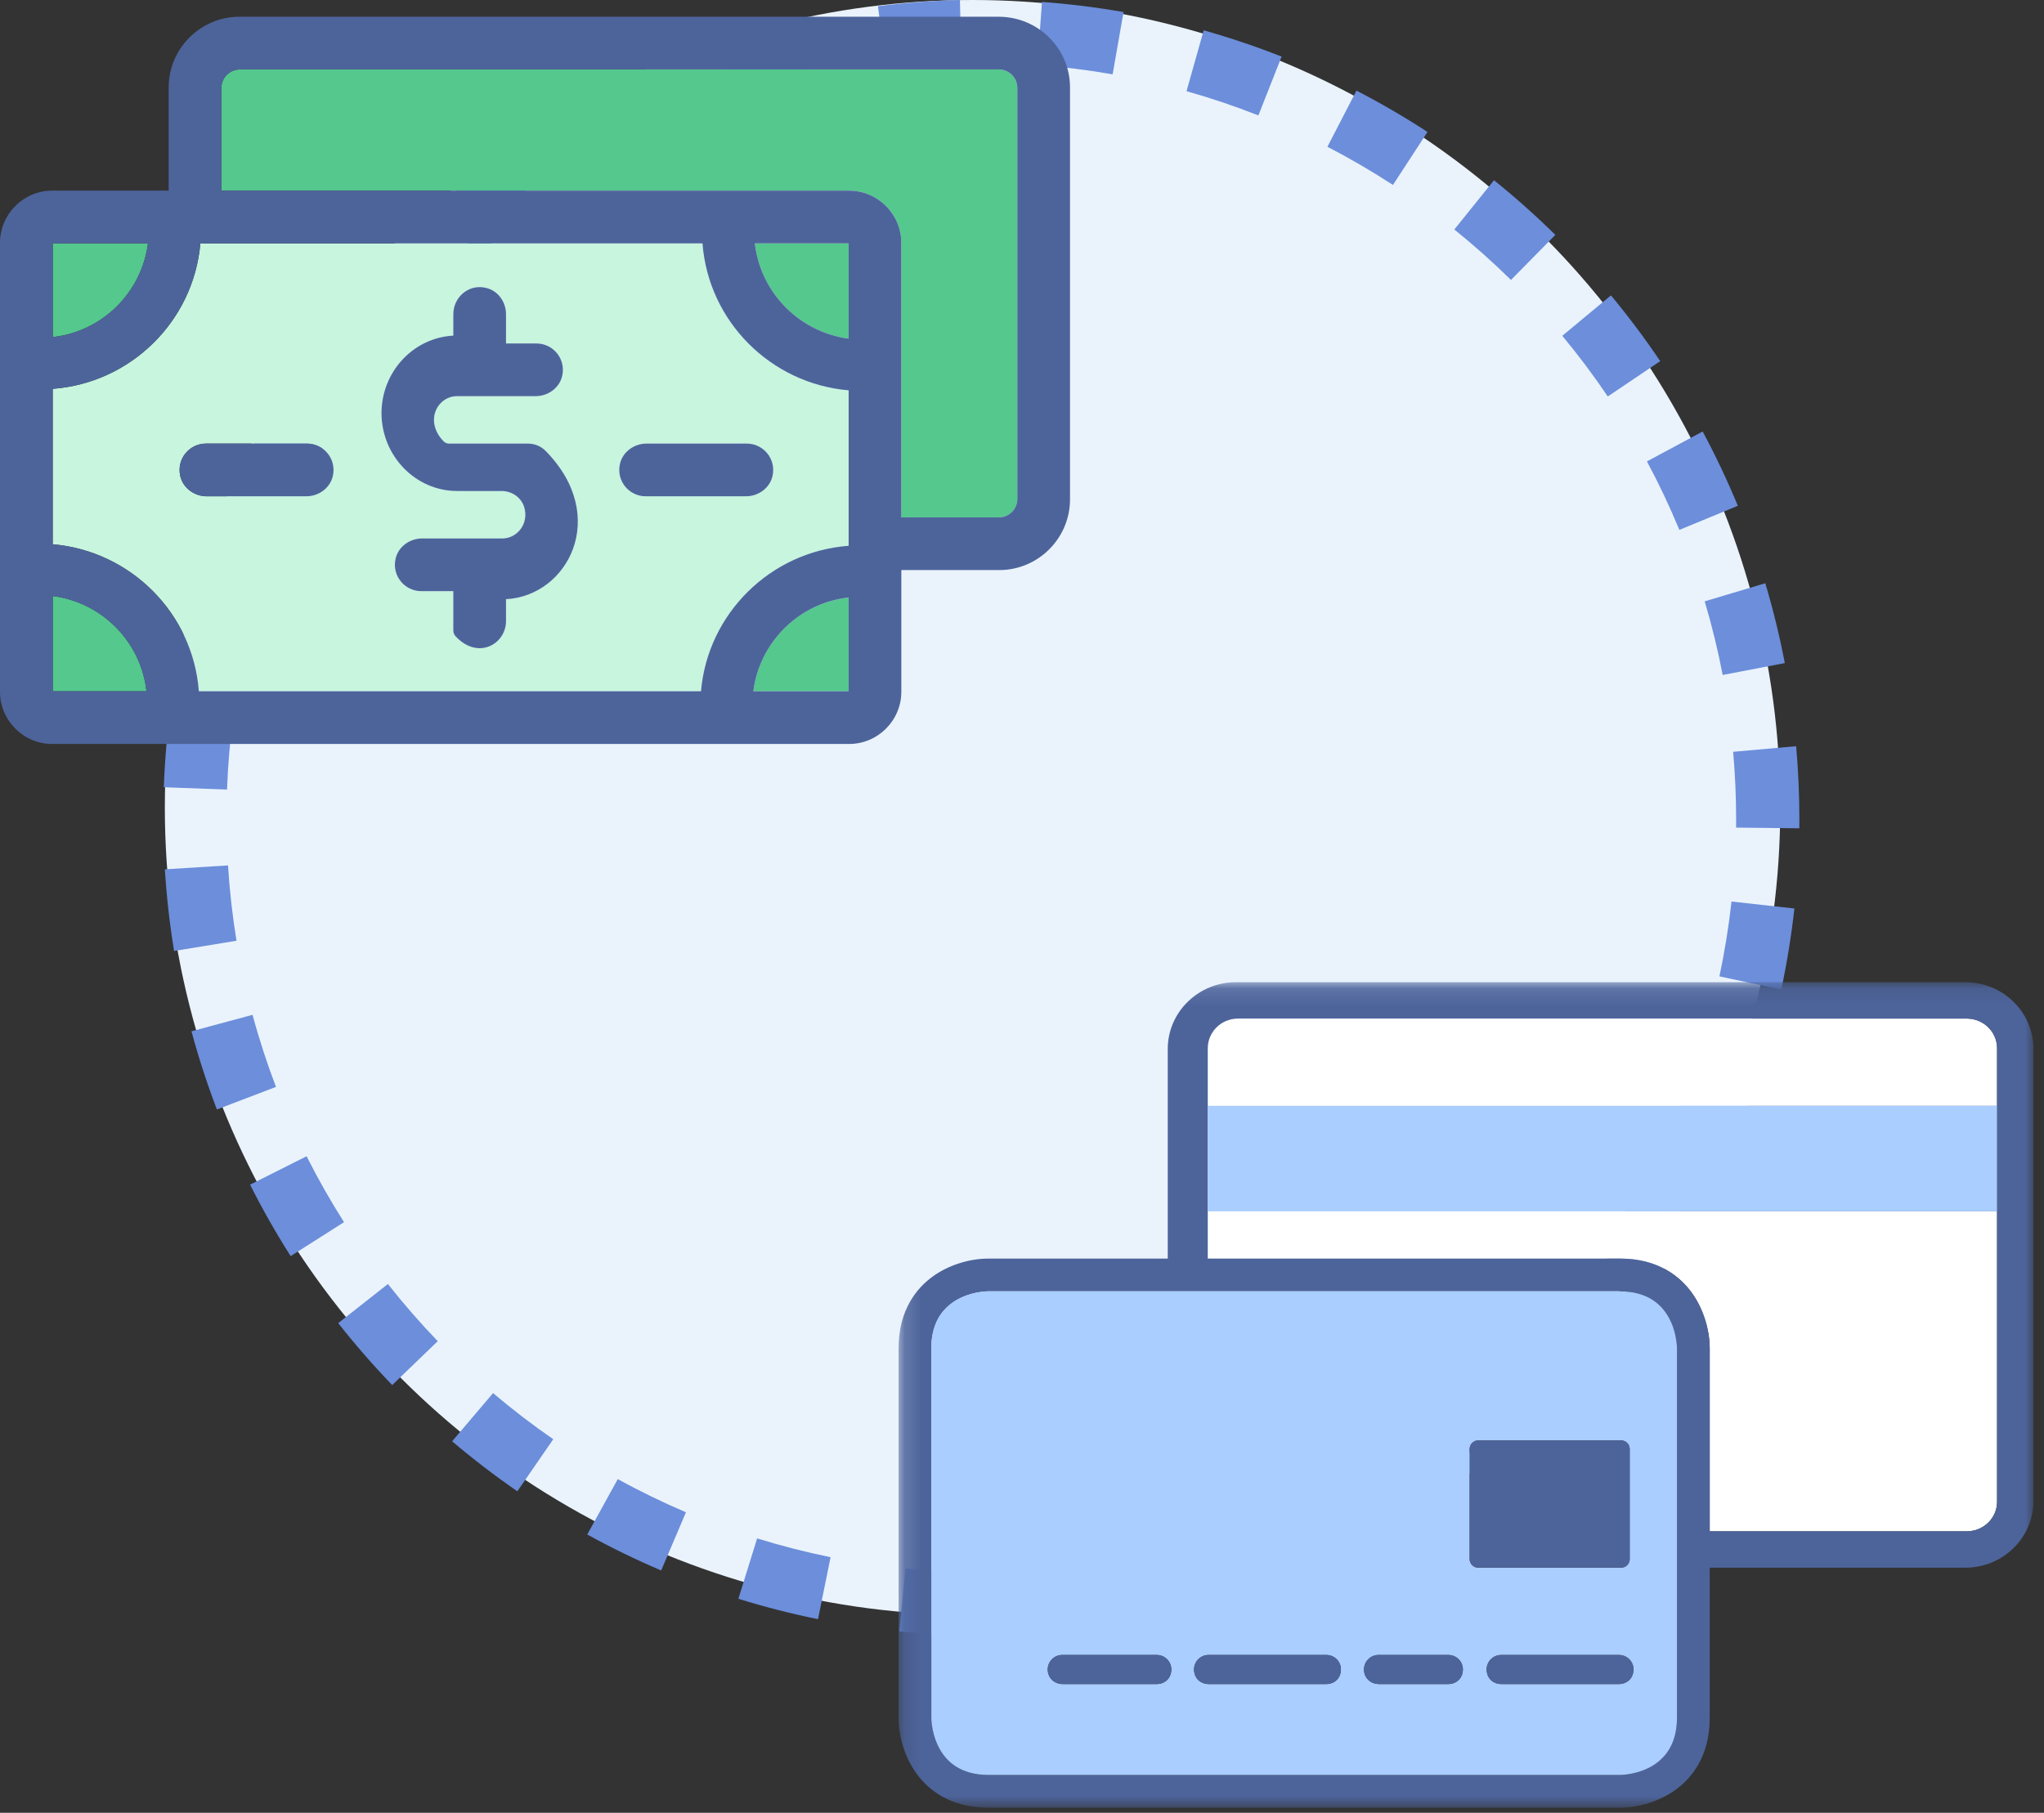
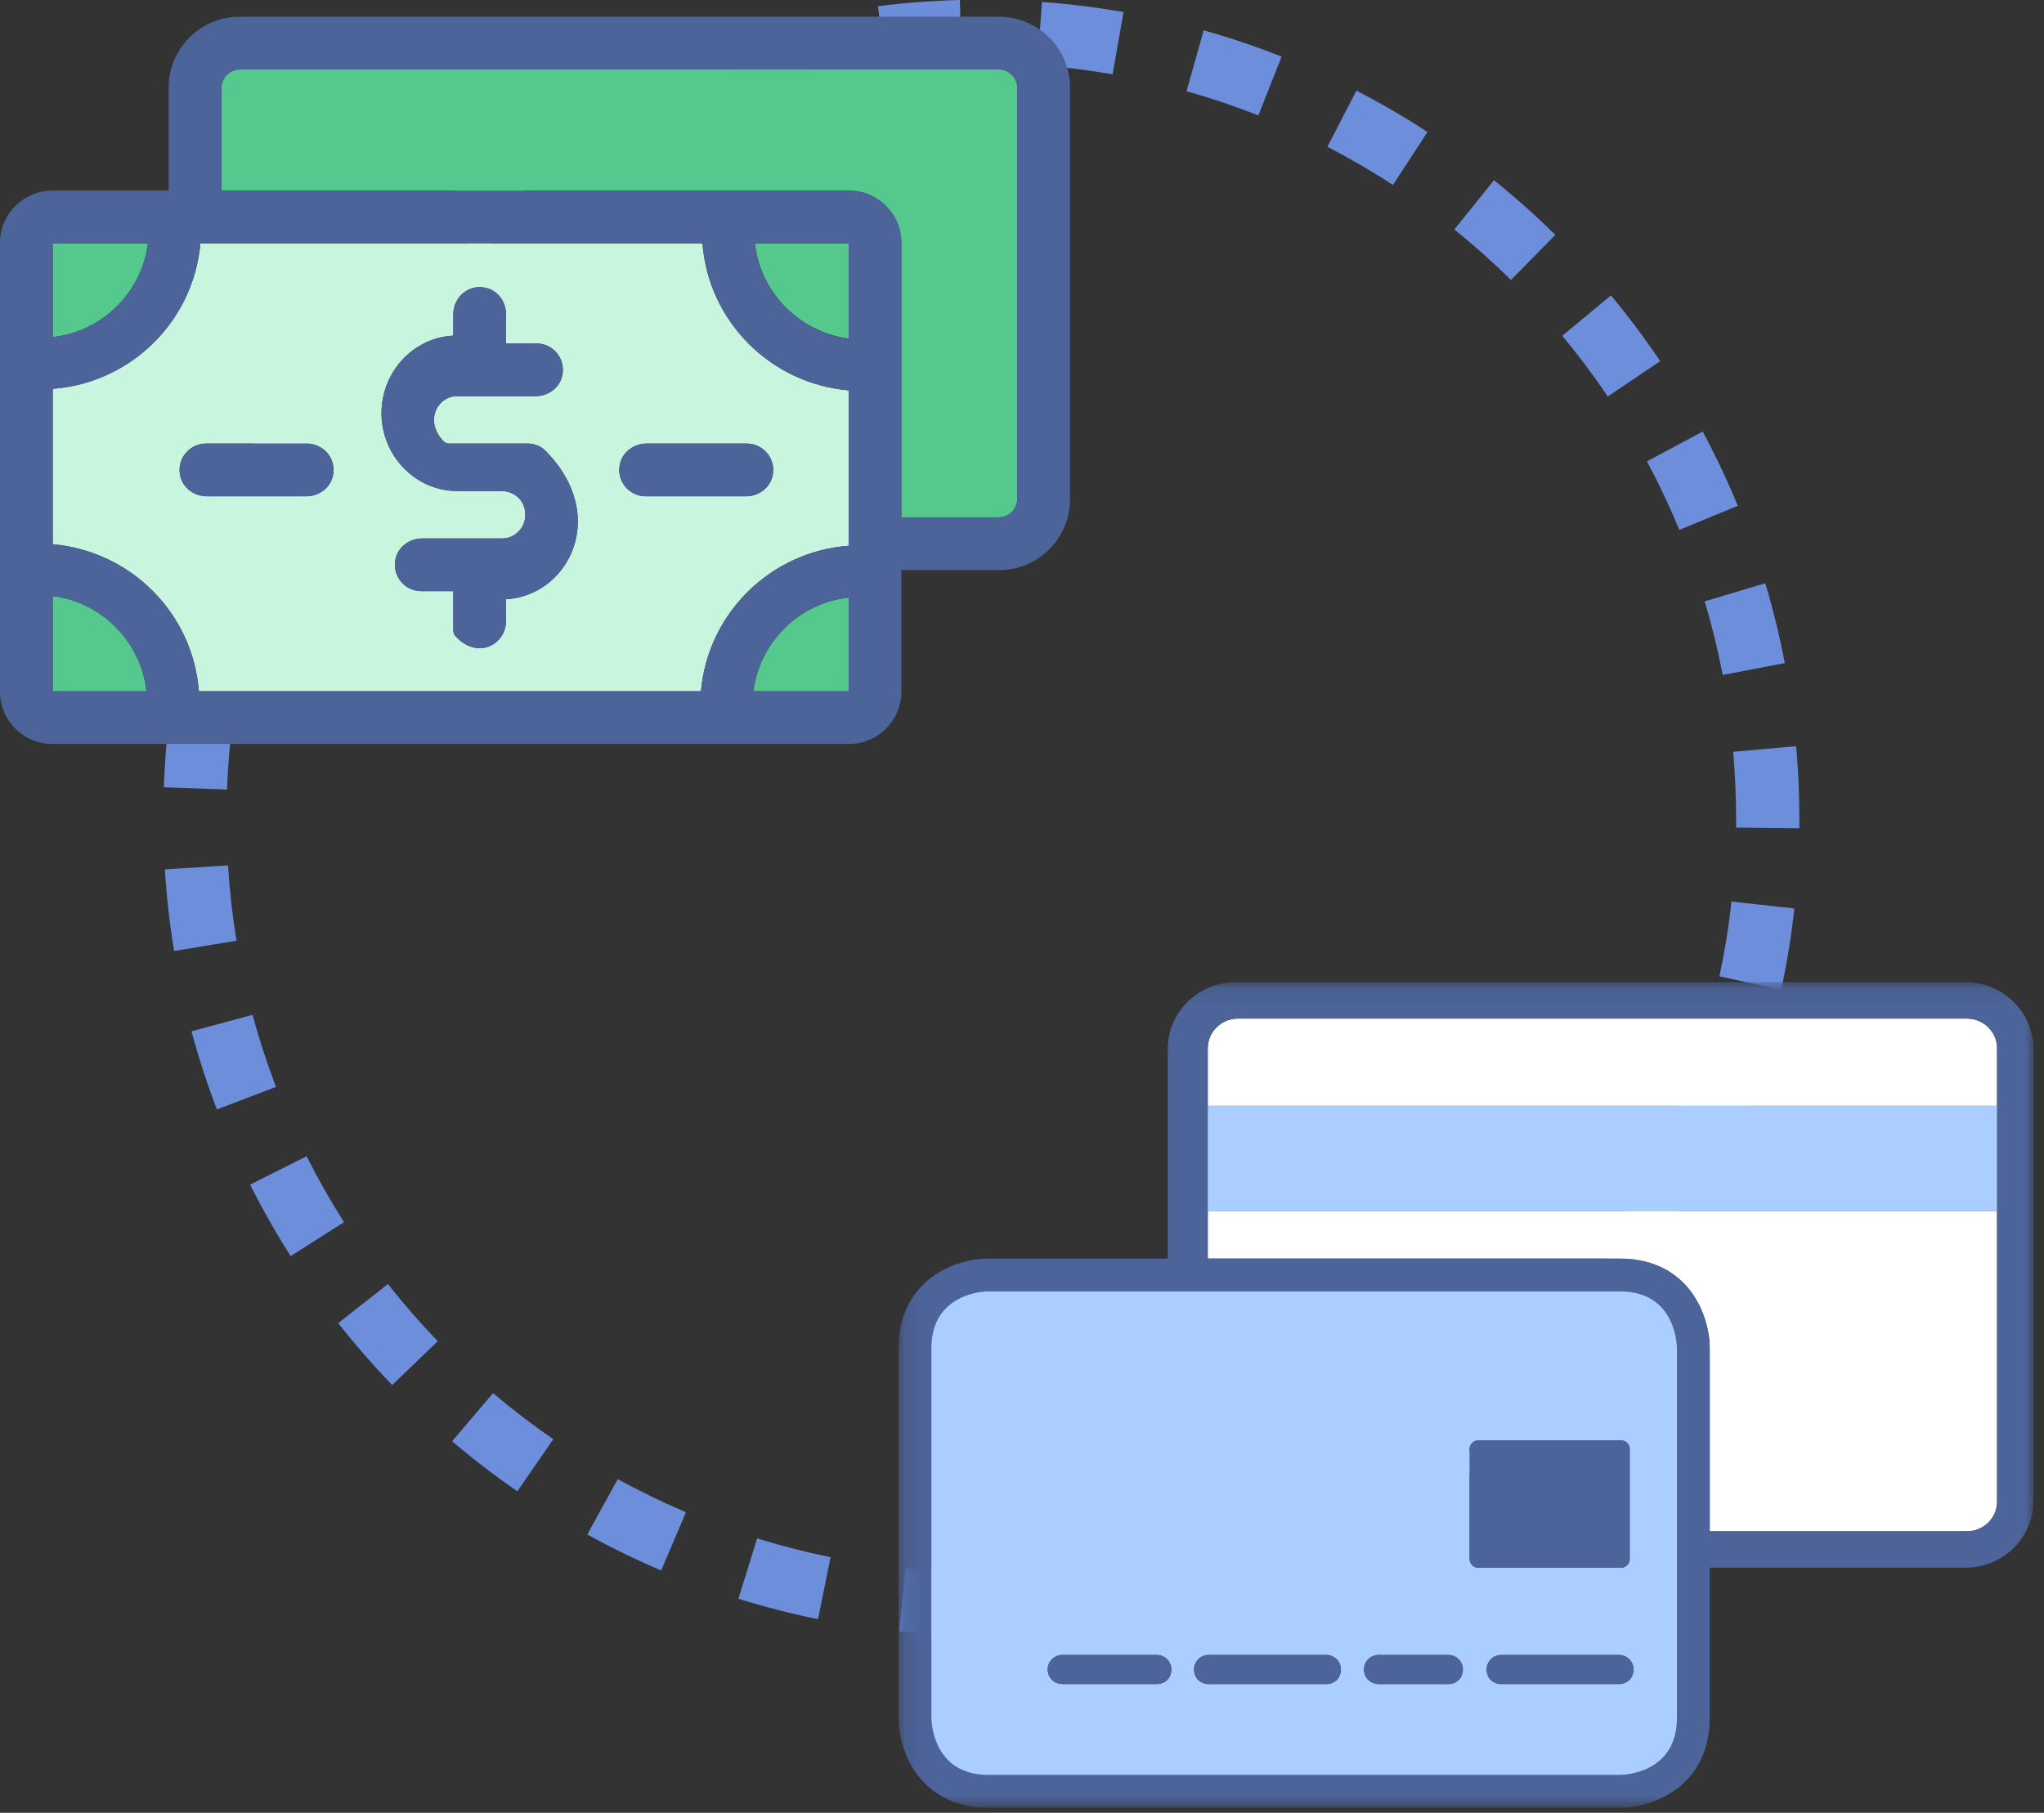
<svg xmlns="http://www.w3.org/2000/svg" xmlns:xlink="http://www.w3.org/1999/xlink" width="124px" height="110px" viewBox="0 0 124 110" version="1.1">
  <rect x="0" y="0" width="124" height="110" fill="#333333" stroke="none" />
  <title>Icons / With circle / Credit card or money</title>
  <desc>Created with Sketch.</desc>
  <defs>
    <polygon id="path-1" points="0.152 0.113 68.999 0.113 68.999 50.203 0.152 50.203" />
    <polygon id="path-3" points="0 109.691 123.36 109.691 123.36 0 0 0" />
  </defs>
  <g id="Home" stroke="none" stroke-width="1" fill="none" fill-rule="evenodd">
    <g id="Home-[lg]---Campos" transform="translate(-511, -1588)">
      <g id="table" transform="translate(-1, 1415)">
        <g id="Group-3-Copy" transform="translate(443, 173)">
          <g id="Icons-/-With-circle-/-Credit-card-or-money" transform="translate(69, 0)">
            <g id="Group-44">
-               <circle id="Oval" fill="#EAF3FC" cx="59" cy="49" r="49" />
              <path d="M53.743,4.183 L53.263,0.376 C54.903,0.169 56.575,0.043 58.233,0 L58.331,3.836 C56.8,3.875 55.257,3.992 53.743,4.183 L53.743,4.183 Z M67.498,4.51 C65.995,4.247 64.459,4.057 62.932,3.945 L63.213,0.118 C64.868,0.239 66.532,0.446 68.16,0.731 L67.498,4.51 Z M44.791,6.245 L43.556,2.611 C45.125,2.079 46.739,1.62 48.353,1.248 L49.214,4.987 C47.726,5.33 46.237,5.753 44.791,6.245 L44.791,6.245 Z M76.34,7.003 C74.918,6.442 73.452,5.947 71.982,5.533 L73.023,1.839 C74.617,2.289 76.207,2.825 77.749,3.434 L76.34,7.003 Z M36.435,10.064 L34.497,6.752 C35.927,5.915 37.415,5.142 38.921,4.453 L40.517,7.943 C39.128,8.578 37.754,9.292 36.435,10.064 L36.435,10.064 Z M84.504,11.222 C83.222,10.387 81.885,9.608 80.528,8.906 L82.29,5.498 C83.76,6.258 85.21,7.102 86.599,8.007 L84.504,11.222 Z M29.008,15.478 L26.449,12.618 C27.683,11.514 28.987,10.46 30.326,9.484 L32.587,12.584 C31.351,13.485 30.147,14.459 29.008,15.478 L29.008,15.478 Z M91.663,16.987 C90.575,15.914 89.419,14.884 88.228,13.925 L90.634,10.936 C91.924,11.975 93.177,13.091 94.356,14.253 L91.663,16.987 Z M22.804,22.26 L19.728,19.966 C20.717,18.64 21.786,17.347 22.905,16.124 L25.736,18.714 C24.704,19.843 23.717,21.036 22.804,22.26 L22.804,22.26 Z M97.536,24.058 C96.683,22.792 95.755,21.553 94.777,20.376 L97.729,17.924 C98.789,19.2 99.794,20.543 100.718,21.914 L97.536,24.058 Z M18.074,30.141 L14.603,28.507 C15.308,27.008 16.098,25.528 16.95,24.107 L20.24,26.082 C19.454,27.393 18.725,28.758 18.074,30.141 L18.074,30.141 Z M101.879,32.154 C101.297,30.744 100.635,29.345 99.912,27.997 L103.293,26.183 C104.077,27.645 104.795,29.161 105.426,30.691 L101.879,32.154 Z M15.023,38.806 L11.293,37.904 C11.683,36.295 12.159,34.686 12.71,33.122 L16.329,34.396 C15.821,35.839 15.382,37.322 15.023,38.806 L15.023,38.806 Z M104.507,40.957 C104.219,39.455 103.853,37.952 103.416,36.489 L107.092,35.391 C107.566,36.978 107.964,38.608 108.276,40.236 L104.507,40.957 Z M13.772,47.91 L9.938,47.77 C9.998,46.109 10.143,44.439 10.368,42.804 L14.169,43.326 C13.962,44.835 13.828,46.377 13.772,47.91 L13.772,47.91 Z M109.158,50.26 L105.32,50.219 C105.322,50.052 105.323,49.885 105.323,49.718 C105.323,48.352 105.262,46.973 105.142,45.619 L108.964,45.28 C109.095,46.747 109.16,48.24 109.16,49.718 C109.16,49.899 109.159,50.08 109.158,50.26 L109.158,50.26 Z M10.561,57.705 C10.293,56.074 10.105,54.407 10.002,52.752 L13.832,52.513 C13.927,54.041 14.101,55.579 14.348,57.084 L10.561,57.705 Z M108.061,60.049 L104.309,59.246 C104.628,57.753 104.875,56.225 105.043,54.705 L108.857,55.127 C108.675,56.775 108.407,58.43 108.061,60.049 L108.061,60.049 Z M13.158,67.322 C12.566,65.772 12.047,64.177 11.616,62.579 L15.321,61.58 C15.718,63.053 16.197,64.524 16.743,65.953 L13.158,67.322 Z M105.001,69.53 L101.487,67.989 C102.101,66.588 102.65,65.141 103.119,63.689 L106.771,64.867 C106.262,66.442 105.667,68.011 105.001,69.53 L105.001,69.53 Z M17.633,76.221 C16.744,74.824 15.916,73.365 15.171,71.885 L18.599,70.161 C19.286,71.525 20.05,72.871 20.87,74.161 L17.633,76.221 Z M100.101,78.203 L96.967,75.99 C97.849,74.74 98.677,73.433 99.429,72.103 L102.769,73.991 C101.955,75.431 101.058,76.849 100.101,78.203 L100.101,78.203 Z M23.793,84.045 C22.643,82.852 21.542,81.588 20.518,80.287 L23.533,77.914 C24.478,79.114 25.495,80.281 26.556,81.383 L23.793,84.045 Z M93.574,85.724 L90.941,82.933 C92.054,81.883 93.126,80.766 94.128,79.612 L97.025,82.127 C95.941,83.377 94.78,84.587 93.574,85.724 L93.574,85.724 Z M31.385,90.491 C30.022,89.551 28.691,88.53 27.428,87.458 L29.912,84.533 C31.077,85.523 32.306,86.464 33.564,87.332 L31.385,90.491 Z M85.683,91.799 L83.658,88.539 C84.955,87.733 86.227,86.852 87.44,85.918 L89.78,88.959 C88.467,89.97 87.088,90.926 85.683,91.799 L85.683,91.799 Z M40.111,95.295 C38.587,94.647 37.079,93.912 35.626,93.113 L37.478,89.752 C38.817,90.489 40.209,91.166 41.614,91.765 L40.111,95.295 Z M76.735,96.176 L75.405,92.577 C76.837,92.048 78.259,91.439 79.634,90.766 L81.32,94.213 C79.83,94.942 78.288,95.603 76.735,96.176 L76.735,96.176 Z M49.625,98.25 C48.002,97.922 46.376,97.506 44.794,97.014 L45.932,93.35 C47.391,93.803 48.89,94.186 50.387,94.49 L49.625,98.25 Z M67.091,98.667 L66.511,94.874 C68.023,94.643 69.538,94.333 71.017,93.951 L71.976,97.666 C70.373,98.08 68.73,98.417 67.091,98.667 L67.091,98.667 Z M59.532,99.24 C57.872,99.24 56.197,99.157 54.555,98.993 L54.936,95.175 C57.241,95.404 59.61,95.461 61.934,95.34 L62.132,99.173 C61.271,99.217 60.396,99.24 59.532,99.24 L59.532,99.24 Z" id="Fill-1" fill="#6C8EDB" />
              <path d="M3.198,36.166 L3.198,41.946 L8.886,41.946 C8.556,38.937 6.181,36.548 3.198,36.166" id="Fill-3" fill="#54C88D" />
              <path d="M8.978,14.766 L3.198,14.766 L3.198,20.454 C6.206,20.124 8.595,17.749 8.978,14.766" id="Fill-5" fill="#54C88D" />
              <path d="M45.702,41.946 L51.483,41.946 L51.483,36.258 C48.474,36.588 46.085,38.963 45.702,41.946" id="Fill-7" fill="#54C88D" />
              <path d="M51.483,20.547 L51.483,14.766 L45.794,14.766 C46.137,17.762 48.499,20.151 51.483,20.547" id="Fill-9" fill="#54C88D" />
              <path d="M60.593,4.214 L14.552,4.214 C13.932,4.214 13.43,4.716 13.43,5.335 L13.43,11.568 L51.513,11.568 C53.255,11.568 54.68,12.993 54.68,14.736 L54.68,31.394 L60.594,31.394 C61.213,31.394 61.715,30.892 61.715,30.272 L61.715,5.335 C61.715,4.716 61.213,4.214 60.593,4.214" id="Fill-11" fill="#54C88D" />
              <path d="M46.869,28.868 C46.709,29.61 46.014,30.115 45.255,30.115 L39.166,30.115 C38.171,30.115 37.38,29.193 37.606,28.162 C37.768,27.421 38.463,26.917 39.221,26.917 L45.309,26.917 C46.302,26.917 47.093,27.837 46.869,28.868 M30.698,36.359 L30.698,37.688 C30.698,39.078 28.999,40.079 27.634,38.605 C27.545,38.509 27.5,38.379 27.5,38.248 L27.5,35.87 L25.555,35.87 C24.56,35.87 23.77,34.95 23.994,33.919 C24.155,33.178 24.85,32.673 25.608,32.673 L30.471,32.673 C31.392,32.673 32.105,31.757 31.797,30.762 C31.615,30.175 31.042,29.795 30.428,29.795 L27.739,29.795 C25.208,29.795 23.156,27.671 23.143,25.081 C23.143,22.559 25.074,20.49 27.5,20.367 L27.5,19.065 C27.5,17.986 28.522,17.142 29.62,17.507 C30.278,17.725 30.698,18.373 30.698,19.067 L30.698,20.841 L32.549,20.841 C33.544,20.841 34.334,21.761 34.11,22.793 C33.95,23.534 33.255,24.039 32.496,24.039 L27.726,24.039 C26.548,24.039 25.711,25.537 26.914,26.783 C26.999,26.872 27.121,26.917 27.244,26.917 L32.026,26.917 C32.427,26.917 32.816,27.073 33.098,27.359 C37.015,31.331 34.446,36.168 30.698,36.359 M20.196,28.868 C20.035,29.61 19.341,30.115 18.582,30.115 L12.546,30.115 C11.787,30.115 11.093,29.61 10.932,28.868 C10.709,27.837 11.498,26.917 12.493,26.917 L18.635,26.917 C19.63,26.917 20.419,27.837 20.196,28.868 M42.617,14.766 L12.156,14.766 C11.746,19.483 7.947,23.239 3.198,23.594 L3.198,33.026 C7.934,33.434 11.707,37.218 12.063,41.946 L42.525,41.946 C42.934,37.23 46.733,33.473 51.483,33.119 L51.483,23.686 C46.747,23.279 42.973,19.495 42.617,14.766" id="Fill-13" fill="#C7F5DE" />
              <path d="M61.715,30.272 C61.715,30.892 61.213,31.394 60.594,31.394 L54.68,31.394 L54.68,14.736 C54.68,12.994 53.255,11.568 51.513,11.568 L13.43,11.568 L13.43,5.335 C13.43,4.716 13.933,4.214 14.552,4.214 L60.593,4.214 C61.213,4.214 61.715,4.716 61.715,5.335 L61.715,30.272 Z M51.483,20.547 C48.499,20.151 46.137,17.762 45.794,14.766 L51.483,14.766 L51.483,20.547 Z M51.483,33.118 C46.733,33.473 42.934,37.23 42.525,41.946 L12.064,41.946 C11.707,37.218 7.934,33.433 3.198,33.026 L3.198,23.594 C7.947,23.24 11.746,19.483 12.156,14.766 L42.617,14.766 C42.973,19.495 46.746,23.279 51.483,23.686 L51.483,33.118 Z M51.483,41.946 L45.702,41.946 C46.085,38.963 48.474,36.588 51.483,36.258 L51.483,41.946 Z M3.198,41.946 L3.198,36.165 C6.181,36.549 8.556,38.937 8.886,41.946 L3.198,41.946 Z M3.198,14.766 L8.978,14.766 C8.595,17.749 6.206,20.124 3.198,20.454 L3.198,14.766 Z M60.588,1.016 L14.522,1.016 C12.163,1.016 10.233,2.946 10.233,5.305 L10.233,11.568 L3.167,11.568 C1.426,11.568 0,12.994 0,14.736 L0,41.976 C0,43.718 1.426,45.144 3.168,45.144 L51.512,45.144 C53.255,45.144 54.68,43.718 54.68,41.976 L54.68,34.592 L60.623,34.592 C62.983,34.592 64.913,32.661 64.913,30.302 L64.913,5.284 C64.9,2.926 62.97,1.016 60.588,1.016 L60.588,1.016 Z" id="Fill-15" fill="#4D649B" />
              <path d="M12.493,26.917 C11.498,26.917 10.709,27.837 10.932,28.868 C11.093,29.61 11.787,30.115 12.546,30.115 L18.582,30.115 C19.341,30.115 20.035,29.61 20.196,28.868 C20.42,27.837 19.63,26.917 18.635,26.917 L12.493,26.917 Z" id="Fill-17" fill="#4D649B" />
              <path d="M39.221,26.917 C38.463,26.917 37.768,27.421 37.606,28.162 C37.38,29.194 38.171,30.115 39.166,30.115 L45.255,30.115 C46.014,30.115 46.709,29.61 46.869,28.868 C47.093,27.837 46.302,26.917 45.309,26.917 L39.221,26.917 Z" id="Fill-19" fill="#4D649B" />
              <path d="M27.244,26.917 C27.121,26.917 26.999,26.871 26.914,26.783 C25.711,25.537 26.548,24.039 27.726,24.039 L32.496,24.039 C33.255,24.039 33.95,23.534 34.11,22.793 C34.334,21.761 33.544,20.842 32.549,20.842 L30.698,20.842 L30.698,19.067 C30.698,18.374 30.278,17.725 29.62,17.507 C28.522,17.142 27.5,17.986 27.5,19.065 L27.5,20.366 C25.075,20.49 23.143,22.559 23.143,25.081 C23.156,27.67 25.208,29.795 27.739,29.795 L30.427,29.795 C31.043,29.795 31.615,30.175 31.797,30.763 C32.106,31.757 31.392,32.673 30.471,32.673 L25.608,32.673 C24.849,32.673 24.155,33.178 23.994,33.919 C23.77,34.951 24.56,35.871 25.555,35.871 L27.5,35.871 L27.5,38.248 C27.5,38.379 27.545,38.509 27.634,38.605 C28.999,40.079 30.698,39.078 30.698,37.688 L30.698,36.359 C34.446,36.168 37.015,31.331 33.098,27.359 C32.816,27.073 32.427,26.917 32.026,26.917 L27.244,26.917 Z" id="Fill-21" fill="#4D649B" />
              <path d="M121.116,63.247 C121.092,63.13 121.056,63.016 121.009,62.908 C120.893,62.639 120.712,62.402 120.486,62.218 C120.423,62.167 120.355,62.121 120.284,62.078 C120.137,61.989 119.977,61.919 119.806,61.873 C119.72,61.849 119.631,61.832 119.54,61.821 C119.468,61.812 119.395,61.807 119.32,61.807 L75.102,61.807 C75.039,61.807 74.976,61.81 74.915,61.816 C74.807,61.827 74.703,61.849 74.602,61.877 C74.529,61.897 74.457,61.92 74.389,61.949 C74.334,61.971 74.28,61.997 74.228,62.024 C74.125,62.08 74.027,62.145 73.936,62.218 C73.71,62.402 73.529,62.639 73.413,62.908 C73.367,63.016 73.331,63.13 73.307,63.247 C73.282,63.364 73.269,63.486 73.269,63.61 L73.269,67.103 L121.153,67.103 L121.153,63.61 C121.153,63.486 121.141,63.364 121.116,63.247" id="Fill-23" fill="#FFFFFF" />
              <path d="M73.269,76.371 L98.25,76.371 L98.28,76.371 C100.63,76.371 101.94,77.493 102.625,78.435 C103.311,79.378 103.72,80.65 103.721,81.838 C103.721,81.839 103.721,81.84 103.721,81.841 L103.721,92.92 L119.314,92.92 C120.33,92.92 121.153,92.116 121.153,91.123 L121.153,73.502 L73.269,73.502 L73.269,76.371 Z" id="Fill-25" fill="#FFFFFF" />
              <g id="Group-29" transform="translate(54.36, 59.487)">
                <mask id="mask-2" fill="white">
                  <use xlink:href="#path-1" />
                </mask>
                <g id="Clip-28" />
                <path d="M66.793,7.615 L66.793,14.015 L66.793,31.636 L66.793,31.651 C66.793,32.635 65.972,33.433 64.96,33.433 L64.954,33.433 L49.36,33.433 L49.36,22.353 C49.36,22.352 49.36,22.352 49.36,22.351 C49.36,21.163 48.95,19.891 48.265,18.948 C47.58,18.006 46.27,16.883 43.92,16.883 L43.89,16.883 L18.909,16.883 L18.909,14.015 L18.909,7.615 L18.909,4.123 C18.909,3.999 18.922,3.877 18.946,3.76 C18.97,3.642 19.006,3.529 19.053,3.421 C19.169,3.151 19.35,2.915 19.576,2.731 C19.666,2.658 19.764,2.593 19.868,2.537 C19.92,2.509 19.973,2.484 20.028,2.461 C20.097,2.433 20.168,2.41 20.241,2.389 C20.342,2.361 20.447,2.34 20.554,2.329 C20.616,2.323 20.678,2.319 20.742,2.319 L64.96,2.319 C65.034,2.319 65.107,2.325 65.18,2.334 C65.271,2.344 65.359,2.362 65.446,2.386 C65.616,2.432 65.777,2.501 65.924,2.591 C65.994,2.634 66.062,2.68 66.126,2.731 C66.352,2.915 66.533,3.151 66.649,3.421 C66.695,3.529 66.731,3.642 66.755,3.76 C66.78,3.877 66.793,3.999 66.793,4.123 L66.793,7.615 Z M47.374,33.357 L47.374,35.607 L47.374,44.756 C47.374,44.873 47.37,44.985 47.362,45.095 C47.35,45.268 47.329,45.432 47.299,45.587 C47.044,46.937 46.173,47.595 45.376,47.915 C45.271,47.957 45.168,47.993 45.067,48.025 C44.966,48.056 44.868,48.082 44.774,48.104 C44.634,48.137 44.504,48.16 44.389,48.177 C44.313,48.188 44.243,48.196 44.182,48.202 C44.06,48.214 43.971,48.217 43.93,48.217 C43.919,48.218 43.912,48.218 43.907,48.218 L5.605,48.218 C5.177,48.218 4.801,48.166 4.472,48.075 C4.39,48.052 4.311,48.027 4.234,47.999 C4.081,47.944 3.939,47.88 3.807,47.809 C3.742,47.773 3.678,47.736 3.618,47.696 C3.436,47.579 3.276,47.446 3.136,47.304 C3.089,47.257 3.045,47.209 3.002,47.159 C2.79,46.913 2.63,46.645 2.509,46.381 C2.461,46.275 2.419,46.169 2.382,46.066 C2.346,45.963 2.315,45.862 2.288,45.764 C2.262,45.667 2.24,45.573 2.222,45.485 C2.204,45.396 2.19,45.313 2.179,45.237 C2.14,44.969 2.138,44.786 2.138,44.755 L2.138,22.331 C2.138,19.978 3.71,19.224 4.738,18.983 C4.785,18.972 4.831,18.962 4.875,18.953 C5.052,18.917 5.208,18.897 5.331,18.885 C5.392,18.879 5.444,18.875 5.487,18.873 C5.551,18.87 5.592,18.869 5.605,18.869 L16.541,18.869 L18.847,18.869 L43.907,18.869 C44.336,18.869 44.711,18.921 45.04,19.012 C45.123,19.035 45.202,19.06 45.279,19.088 C45.432,19.143 45.574,19.207 45.705,19.278 C45.771,19.313 45.834,19.351 45.895,19.39 C46.077,19.508 46.237,19.64 46.377,19.782 C46.424,19.83 46.468,19.878 46.511,19.927 C46.622,20.056 46.717,20.191 46.801,20.328 C46.825,20.367 46.848,20.406 46.87,20.445 C46.919,20.532 46.964,20.619 47.003,20.706 C47.1,20.918 47.172,21.127 47.224,21.322 C47.251,21.419 47.273,21.513 47.291,21.602 C47.308,21.69 47.323,21.773 47.334,21.85 C47.345,21.926 47.353,21.995 47.359,22.056 C47.373,22.209 47.374,22.309 47.374,22.331 L47.374,33.357 Z M64.869,0.113 L20.621,0.113 C18.338,0.113 16.482,1.928 16.482,4.16 L16.482,16.883 L5.604,16.883 C4.42,16.883 3.151,17.293 2.211,17.98 C1.272,18.665 0.152,19.976 0.152,22.328 L0.152,44.758 C0.152,45.941 0.563,47.208 1.251,48.148 C1.937,49.086 3.249,50.204 5.604,50.204 L43.908,50.204 C45.092,50.204 46.361,49.793 47.302,49.107 C48.241,48.422 49.36,47.111 49.36,44.759 L49.36,35.64 L64.869,35.64 C67.147,35.64 68.999,33.825 68.999,31.593 L68.999,4.16 C68.999,1.928 67.147,0.113 64.869,0.113 L64.869,0.113 Z" id="Fill-27" fill="#4D649B" mask="url(#mask-2)" />
              </g>
              <path d="M99.016,101.69 C98.883,102.001 98.559,102.188 98.221,102.188 L91.064,102.188 C90.725,102.188 90.401,102.001 90.268,101.689 C89.992,101.044 90.459,100.422 91.069,100.423 L98.215,100.423 C98.827,100.423 99.294,101.045 99.016,101.69 M89.157,94.604 L89.157,87.927 C89.157,87.638 89.391,87.404 89.68,87.404 L98.343,87.404 C98.632,87.404 98.866,87.638 98.866,87.927 L98.866,94.604 C98.866,94.893 98.632,95.127 98.343,95.127 L89.68,95.127 C89.391,95.127 89.157,94.893 89.157,94.604 M88.666,101.69 C88.532,102.001 88.208,102.188 87.87,102.188 L83.646,102.188 C83.264,102.188 82.907,101.955 82.792,101.591 C82.601,100.982 83.05,100.422 83.63,100.423 L87.865,100.423 C88.476,100.423 88.943,101.045 88.666,101.69 M81.266,101.69 C81.132,102.001 80.809,102.188 80.47,102.188 L73.313,102.188 C72.975,102.188 72.651,102.001 72.518,101.689 C72.242,101.044 72.708,100.422 73.319,100.423 L80.465,100.423 C81.077,100.423 81.543,101.045 81.266,101.69 M70.978,101.69 C70.844,102.001 70.521,102.188 70.182,102.188 L64.459,102.188 C64.077,102.188 63.72,101.955 63.605,101.591 C63.414,100.982 63.863,100.422 64.443,100.423 L70.177,100.423 C70.789,100.423 71.254,101.045 70.978,101.69 M101.719,81.544 C101.713,81.483 101.705,81.413 101.694,81.337 C101.683,81.261 101.669,81.178 101.651,81.089 C101.633,81.001 101.611,80.907 101.585,80.809 C101.532,80.615 101.461,80.405 101.364,80.193 C101.324,80.106 101.279,80.019 101.231,79.932 C101.208,79.893 101.186,79.854 101.162,79.815 C101.077,79.678 100.982,79.543 100.871,79.415 C100.829,79.365 100.784,79.317 100.737,79.27 C100.597,79.128 100.438,78.995 100.256,78.878 C100.195,78.838 100.132,78.801 100.066,78.765 C99.934,78.694 99.792,78.63 99.639,78.575 C99.563,78.548 99.483,78.522 99.401,78.5 C99.072,78.409 98.696,78.357 98.268,78.357 L73.207,78.357 L70.902,78.357 L59.966,78.357 C59.953,78.357 59.911,78.357 59.847,78.361 C59.805,78.362 59.752,78.366 59.691,78.372 C59.569,78.384 59.413,78.404 59.236,78.44 C59.192,78.449 59.146,78.459 59.099,78.47 C58.071,78.711 56.499,79.465 56.499,81.818 L56.499,104.243 C56.499,104.274 56.501,104.457 56.54,104.724 C56.551,104.8 56.565,104.883 56.583,104.972 C56.601,105.06 56.622,105.154 56.649,105.251 C56.675,105.349 56.706,105.45 56.743,105.553 C56.78,105.657 56.822,105.762 56.87,105.868 C56.991,106.132 57.151,106.4 57.363,106.647 C57.405,106.696 57.45,106.744 57.496,106.792 C57.636,106.934 57.796,107.066 57.978,107.184 C58.039,107.223 58.102,107.26 58.168,107.296 C58.299,107.368 58.441,107.432 58.595,107.486 C58.671,107.514 58.751,107.539 58.833,107.562 C59.162,107.653 59.538,107.705 59.966,107.705 L98.268,107.705 C98.272,107.705 98.28,107.705 98.29,107.705 C98.332,107.704 98.42,107.701 98.543,107.689 C98.604,107.683 98.673,107.675 98.75,107.664 C98.864,107.647 98.994,107.624 99.135,107.591 C99.228,107.569 99.326,107.543 99.427,107.512 C99.528,107.48 99.632,107.444 99.737,107.402 C100.534,107.083 101.405,106.424 101.66,105.074 C101.689,104.919 101.711,104.756 101.723,104.582 C101.73,104.473 101.735,104.361 101.735,104.243 L101.735,95.095 L101.735,92.844 L101.735,81.818 C101.735,81.796 101.734,81.696 101.719,81.544" id="Fill-30" fill="#A9CEFF" />
              <path d="M98.866,94.604 L98.866,87.927 C98.866,87.638 98.632,87.404 98.343,87.404 L89.68,87.404 C89.391,87.404 89.157,87.638 89.157,87.927 L89.157,94.604 C89.157,94.893 89.391,95.127 89.68,95.127 L98.343,95.127 C98.632,95.127 98.866,94.893 98.866,94.604" id="Fill-32" fill="#4D649B" />
              <path d="M70.177,100.423 L64.443,100.423 C63.863,100.422 63.413,100.982 63.605,101.591 C63.719,101.955 64.077,102.188 64.459,102.188 L70.182,102.188 C70.521,102.188 70.844,102.001 70.978,101.69 C71.254,101.045 70.789,100.423 70.177,100.423" id="Fill-34" fill="#4D649B" />
              <path d="M80.465,100.423 L73.319,100.423 C72.708,100.422 72.242,101.044 72.517,101.689 C72.651,102.001 72.974,102.188 73.313,102.188 L80.47,102.188 C80.809,102.188 81.132,102.001 81.266,101.69 C81.543,101.045 81.077,100.423 80.465,100.423" id="Fill-36" fill="#4D649B" />
              <path d="M98.215,100.423 L91.069,100.423 C90.458,100.422 89.992,101.044 90.268,101.689 C90.401,102.001 90.725,102.188 91.064,102.188 L98.221,102.188 C98.559,102.188 98.883,102.001 99.016,101.69 C99.294,101.045 98.827,100.423 98.215,100.423" id="Fill-38" fill="#4D649B" />
              <path d="M87.865,100.423 L83.63,100.423 C83.05,100.422 82.601,100.982 82.792,101.591 C82.907,101.955 83.264,102.188 83.646,102.188 L87.87,102.188 C88.208,102.188 88.532,102.001 88.665,101.69 C88.943,101.045 88.476,100.423 87.865,100.423" id="Fill-40" fill="#4D649B" />
              <mask id="mask-4" fill="white">
                <use xlink:href="#path-3" />
              </mask>
              <g id="Clip-43" />
              <polygon id="Fill-42" fill="#A9CEFF" mask="url(#mask-4)" points="73.269 73.502 121.153 73.502 121.153 67.103 73.269 67.103" />
            </g>
          </g>
        </g>
      </g>
    </g>
  </g>
</svg>